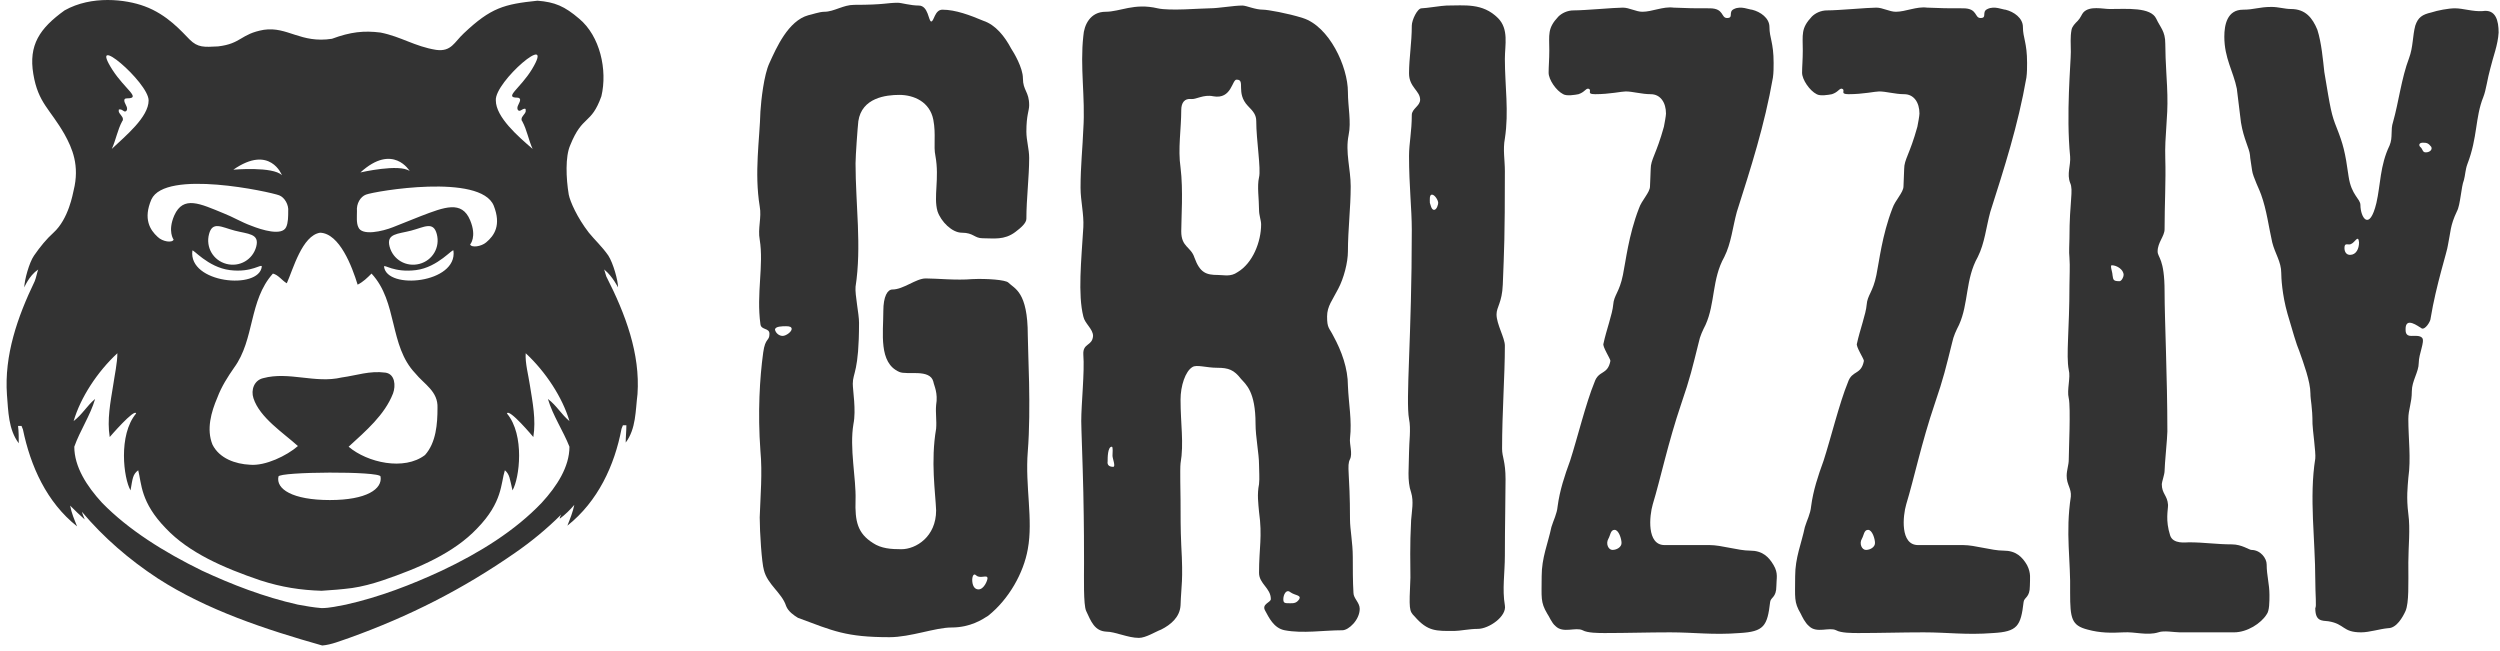
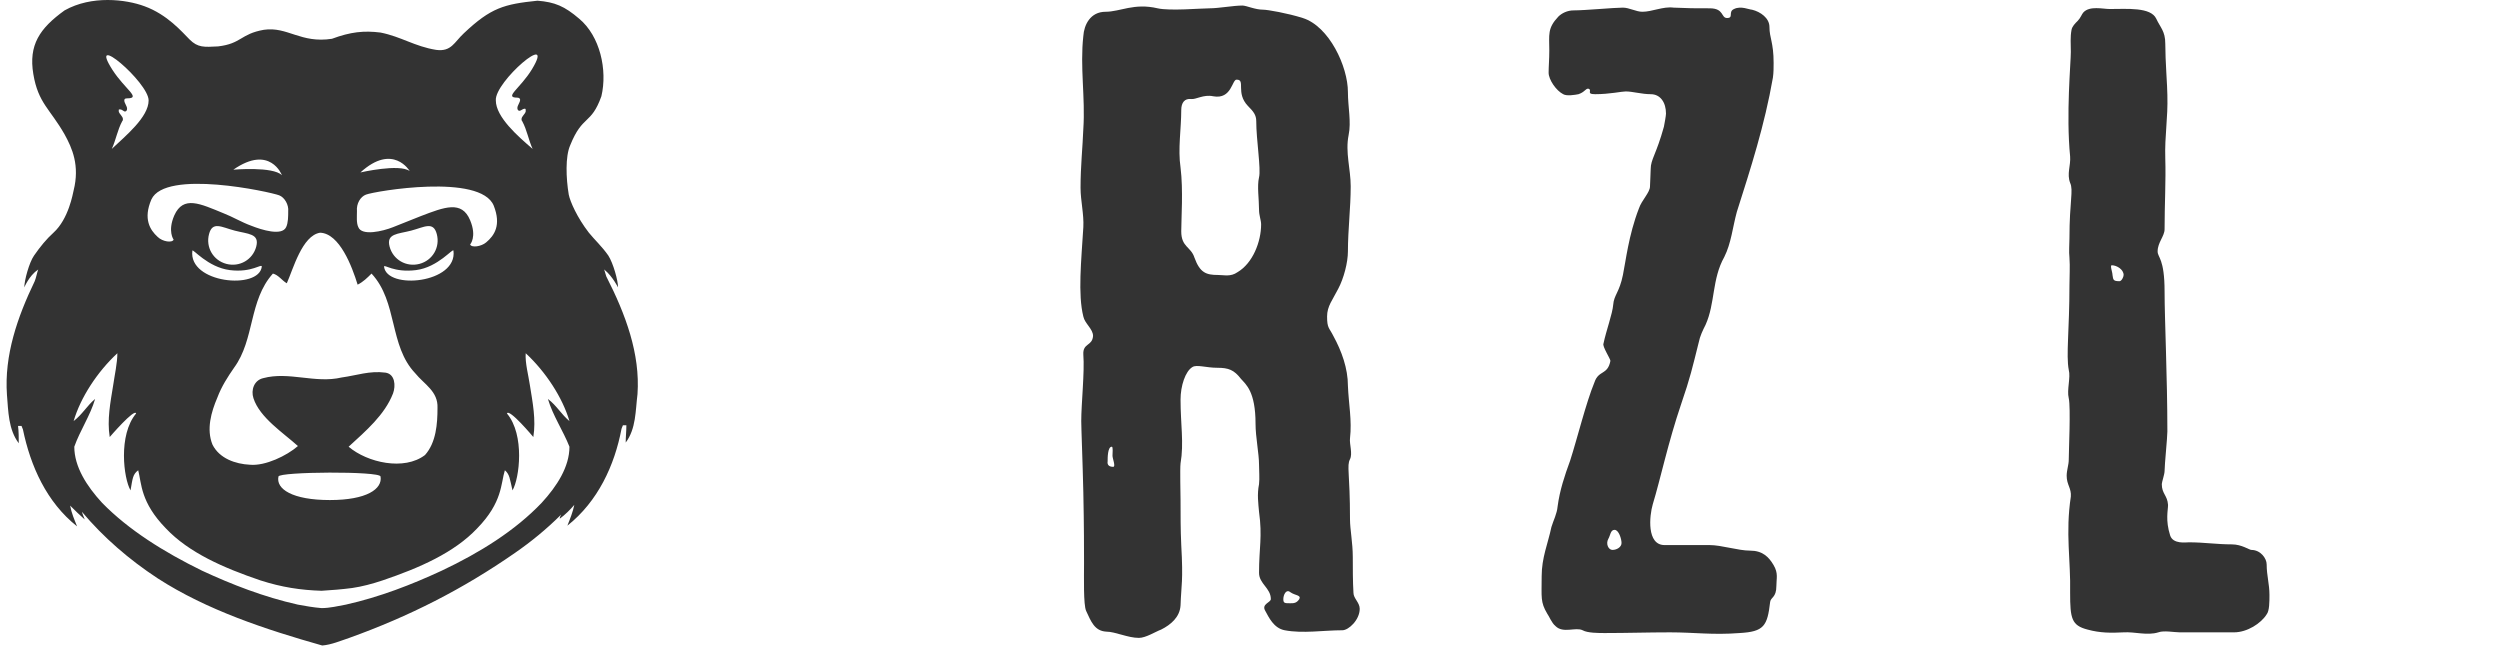
<svg xmlns="http://www.w3.org/2000/svg" width="96" height="25" viewBox="0 0 96 25" fill="none">
-   <path d="M29.2 17.314C29.093 15.825 29.173 14.521 29.307 13.537C29.387 12.952 29.547 13.112 29.547 12.819C29.547 12.58 29.227 12.686 29.2 12.447C29.04 11.277 29.333 10.186 29.173 9.202C29.093 8.777 29.253 8.351 29.173 7.926C28.96 6.622 29.173 5.346 29.2 4.282C29.227 3.856 29.333 2.872 29.547 2.42C29.813 1.835 30.267 0.798 31.04 0.585C31.173 0.559 31.467 0.452 31.653 0.452C32.027 0.452 32.373 0.186 32.8 0.186C33.973 0.186 34.053 0.106 34.48 0.106C34.613 0.106 34.96 0.213 35.28 0.213C35.653 0.213 35.653 0.825 35.76 0.825C35.867 0.825 35.893 0.372 36.187 0.372C36.693 0.372 37.253 0.585 37.76 0.798C38.24 0.958 38.587 1.41 38.827 1.862C38.933 2.021 39.28 2.606 39.28 3.005C39.28 3.484 39.52 3.511 39.52 4.043C39.52 4.255 39.413 4.415 39.413 5.053C39.413 5.399 39.52 5.718 39.52 6.064C39.52 6.809 39.413 7.633 39.413 8.404C39.413 8.564 39.2 8.75 38.987 8.91C38.56 9.229 38.16 9.149 37.733 9.149C37.413 9.149 37.387 8.936 36.933 8.936C36.56 8.936 36.133 8.511 36 8.112C35.84 7.553 36.08 6.862 35.92 5.984C35.84 5.612 35.947 5.16 35.84 4.601C35.707 3.91 35.093 3.644 34.533 3.644C34.027 3.644 33.093 3.75 32.96 4.654C32.933 4.894 32.853 5.984 32.853 6.277C32.853 7.846 33.093 9.468 32.853 11.011C32.827 11.33 32.987 12.048 32.987 12.394C32.987 14.282 32.747 14.309 32.747 14.734C32.747 15 32.88 15.745 32.773 16.277C32.613 17.207 32.88 18.378 32.853 19.202C32.827 20.027 32.933 20.479 33.52 20.851C33.84 21.064 34.213 21.09 34.613 21.09C35.173 21.09 35.947 20.612 35.947 19.601C35.92 18.91 35.733 17.713 35.947 16.463C35.973 16.144 35.92 15.851 35.947 15.559C36.027 15.08 35.867 14.814 35.84 14.654C35.707 14.149 34.827 14.415 34.533 14.282C33.733 13.936 33.92 12.793 33.92 11.942C33.92 11.383 34.08 11.117 34.267 11.117C34.693 11.117 35.173 10.692 35.547 10.692C35.973 10.692 36.72 10.771 37.333 10.718C37.893 10.692 38.613 10.745 38.72 10.851C38.96 11.091 39.467 11.197 39.467 12.872C39.467 13.457 39.6 15.665 39.467 17.34C39.36 18.67 39.68 19.947 39.467 21.09C39.307 21.995 38.747 23.005 37.947 23.644C37.733 23.777 37.28 24.096 36.533 24.096C35.92 24.096 34.96 24.468 34.16 24.468C32.48 24.468 32 24.229 30.64 23.724C30.507 23.644 30.267 23.484 30.187 23.271C30.027 22.766 29.467 22.447 29.333 21.888C29.253 21.622 29.173 20.452 29.173 19.867C29.2 19.043 29.28 18.165 29.2 17.314ZM30.053 12.899C30.187 12.899 30.4 12.739 30.4 12.633C30.4 12.553 30.32 12.527 30.187 12.527C30.053 12.527 29.76 12.527 29.76 12.66C29.787 12.793 29.92 12.899 30.053 12.899ZM37.573 22.633C37.787 22.633 37.92 22.287 37.92 22.207C37.92 22.048 37.653 22.234 37.493 22.101C37.36 21.968 37.333 22.207 37.333 22.261C37.333 22.474 37.413 22.633 37.573 22.633Z" fill="#333333" />
  <path d="M41.707 23.458C41.6 23.218 41.627 22.181 41.627 21.622C41.627 21.144 41.627 20.186 41.6 18.91C41.573 17.713 41.52 16.436 41.52 16.17C41.52 15.505 41.653 14.282 41.6 13.617C41.573 13.165 41.947 13.298 41.973 12.899C41.973 12.633 41.653 12.42 41.6 12.154C41.387 11.303 41.52 10.027 41.6 8.724C41.627 8.218 41.493 7.713 41.493 7.208C41.493 6.383 41.573 5.665 41.6 4.947C41.68 3.75 41.467 2.58 41.6 1.383C41.627 0.958 41.867 0.452 42.453 0.452C43.013 0.452 43.547 0.107 44.453 0.319C44.907 0.426 46.133 0.319 46.453 0.319C46.8 0.319 47.36 0.213 47.707 0.213C47.867 0.213 48.187 0.372 48.507 0.372C48.667 0.372 49.44 0.505 50.027 0.692C51.04 1.011 51.76 2.553 51.76 3.537C51.76 4.096 51.893 4.681 51.787 5.186C51.653 5.851 51.867 6.489 51.867 7.154C51.867 7.979 51.76 8.83 51.76 9.654C51.76 10.08 51.6 10.692 51.387 11.091C51.173 11.516 50.96 11.755 50.96 12.154C50.96 12.607 51.04 12.58 51.2 12.899C51.52 13.484 51.76 14.149 51.76 14.814C51.787 15.505 51.92 16.144 51.84 16.835C51.813 17.048 51.947 17.42 51.84 17.633C51.707 17.899 51.84 18.138 51.84 19.947C51.84 20.319 51.947 20.851 51.947 21.383C51.947 21.809 51.947 22.341 51.973 22.766C51.973 22.979 52.213 23.138 52.213 23.378C52.213 23.803 51.787 24.202 51.547 24.202C50.827 24.202 50.027 24.335 49.333 24.202C48.907 24.122 48.72 23.697 48.587 23.458C48.427 23.192 48.8 23.138 48.8 23.005C48.8 22.58 48.347 22.42 48.347 21.995C48.347 21.037 48.48 20.612 48.347 19.654C48.32 19.335 48.267 18.989 48.347 18.591C48.373 18.351 48.347 18.085 48.347 17.846C48.347 17.42 48.213 16.782 48.213 16.277C48.213 15.027 47.84 14.761 47.653 14.548C47.387 14.202 47.173 14.123 46.747 14.123C46.32 14.123 45.947 13.989 45.787 14.096C45.52 14.255 45.333 14.814 45.333 15.346C45.333 16.277 45.467 17.021 45.333 17.793C45.307 18.005 45.333 18.989 45.333 19.202C45.333 19.787 45.333 20.346 45.36 20.931C45.44 22.341 45.36 22.447 45.333 23.245C45.307 23.697 44.96 23.989 44.587 24.176C44.373 24.255 44 24.495 43.733 24.495C43.307 24.495 42.827 24.255 42.48 24.255C42.027 24.229 41.893 23.857 41.707 23.458ZM42.747 17.926C42.853 17.926 42.72 17.607 42.72 17.5C42.72 17.394 42.747 17.154 42.693 17.154C42.533 17.154 42.533 17.58 42.533 17.713C42.507 17.872 42.613 17.926 42.747 17.926ZM46.587 3.697C46.213 3.617 45.92 3.83 45.733 3.803C45.493 3.777 45.36 3.936 45.36 4.229C45.36 4.947 45.227 5.718 45.333 6.436C45.44 7.287 45.36 8.404 45.36 8.883C45.36 9.495 45.733 9.468 45.867 9.894C46.08 10.479 46.32 10.559 46.773 10.559C47.013 10.559 47.253 10.638 47.52 10.452C48.107 10.107 48.427 9.282 48.427 8.617C48.427 8.458 48.347 8.271 48.347 8.059C48.347 7.633 48.267 7.154 48.347 6.809C48.427 6.489 48.24 5.372 48.24 4.654C48.24 4.415 48.133 4.282 47.92 4.069C47.44 3.564 47.84 3.059 47.493 3.059C47.307 3.032 47.307 3.83 46.587 3.697ZM49.547 23.165C49.68 23.165 49.787 23.165 49.893 23.005C49.973 22.846 49.733 22.872 49.547 22.739C49.387 22.607 49.28 22.846 49.28 23.005C49.28 23.165 49.333 23.165 49.547 23.165Z" fill="#333333" />
-   <path d="M54.107 17.367C54.107 16.995 54.187 16.463 54.107 16.09C53.973 15.346 54.213 12.926 54.213 8.83C54.213 8.005 54.107 7.154 54.107 5.984C54.107 5.505 54.213 5.053 54.213 4.415C54.213 4.176 54.533 4.069 54.533 3.83C54.533 3.484 54.107 3.351 54.107 2.819C54.107 2.234 54.213 1.649 54.213 0.984C54.213 0.771 54.427 0.319 54.587 0.319C54.747 0.319 55.387 0.213 55.547 0.213C56.24 0.213 56.933 0.107 57.52 0.692C57.947 1.117 57.787 1.729 57.787 2.261C57.787 3.298 57.947 4.282 57.787 5.319C57.707 5.745 57.787 6.144 57.787 6.569C57.787 9.149 57.76 9.575 57.707 10.931C57.68 11.623 57.467 11.782 57.467 12.075C57.467 12.447 57.787 12.979 57.787 13.271C57.787 14.442 57.68 15.825 57.68 17.234C57.68 17.553 57.813 17.713 57.813 18.404C57.813 19.122 57.787 20.186 57.787 21.33C57.787 21.995 57.68 22.633 57.787 23.245C57.867 23.67 57.173 24.149 56.747 24.149C56.427 24.149 56.053 24.229 55.84 24.229C55.147 24.229 54.827 24.255 54.32 23.67C54.107 23.458 54.107 23.404 54.16 22.181C54.16 21.676 54.133 20.984 54.187 19.974C54.213 19.628 54.293 19.255 54.187 18.91C54.027 18.458 54.107 17.926 54.107 17.367ZM55.067 8.059C55.173 8.059 55.227 7.846 55.227 7.793C55.227 7.686 55.093 7.474 54.987 7.474C54.88 7.474 54.907 7.686 54.907 7.793C54.933 7.846 54.96 8.059 55.067 8.059Z" fill="#333333" />
  <path d="M59.413 23.564C59.147 23.112 59.2 22.952 59.2 22.128C59.2 21.41 59.44 20.878 59.574 20.239C59.654 19.974 59.787 19.734 59.813 19.442C59.894 18.83 60.08 18.271 60.294 17.686C60.56 16.862 60.907 15.452 61.227 14.681C61.387 14.202 61.733 14.415 61.84 13.857C61.84 13.777 61.52 13.298 61.574 13.192C61.68 12.686 61.92 12.048 61.947 11.702C61.974 11.33 62.187 11.224 62.32 10.559C62.427 10.053 62.533 9.043 62.934 8.005C63.04 7.686 63.36 7.394 63.36 7.154C63.36 6.995 63.387 6.676 63.387 6.49C63.387 6.117 63.6 5.931 63.894 4.867C63.92 4.734 63.974 4.442 63.974 4.362C63.974 3.936 63.76 3.617 63.387 3.617C63.04 3.617 62.694 3.511 62.427 3.511C62.267 3.511 61.813 3.617 61.254 3.617C60.88 3.617 61.173 3.458 60.987 3.404C60.88 3.404 60.853 3.537 60.614 3.617C60.48 3.644 60.16 3.697 60.027 3.617C59.76 3.484 59.467 3.059 59.467 2.793C59.467 2.553 59.493 2.287 59.493 1.942C59.493 1.33 59.413 1.091 59.84 0.638C59.974 0.505 60.187 0.399 60.427 0.399C60.88 0.399 61.974 0.293 62.32 0.293C62.56 0.293 62.827 0.452 63.067 0.452C63.44 0.452 63.867 0.24 64.267 0.293C64.933 0.319 64.96 0.319 65.653 0.319C66.213 0.319 66.08 0.692 66.32 0.692C66.587 0.692 66.347 0.452 66.587 0.346C66.853 0.213 67.174 0.373 67.28 0.373C67.6 0.452 67.947 0.692 67.947 1.037C67.947 1.463 68.107 1.623 68.107 2.42C68.107 2.58 68.107 2.793 68.08 2.979C67.76 4.814 67.227 6.463 66.694 8.138C66.534 8.724 66.48 9.335 66.213 9.867C65.734 10.718 65.867 11.649 65.493 12.474C65.387 12.686 65.28 12.899 65.227 13.165C64.987 14.123 64.907 14.495 64.56 15.505C64.053 16.995 63.76 18.404 63.467 19.362C63.334 19.814 63.227 20.931 63.92 20.931C64.534 20.931 65.013 20.931 65.653 20.931C66.107 20.931 66.747 21.144 67.2 21.144C67.68 21.144 67.92 21.383 68.107 21.702C68.293 22.021 68.213 22.208 68.213 22.5C68.213 22.952 68 22.926 67.974 23.112C67.867 24.043 67.734 24.256 66.8 24.309C65.76 24.389 65.067 24.282 64.133 24.282C63.28 24.282 62.48 24.309 61.627 24.309C61.387 24.309 60.96 24.309 60.773 24.202C60.507 24.069 60.027 24.335 59.733 24.043C59.574 23.91 59.493 23.67 59.413 23.564ZM61.92 21.117C62.08 21.117 62.267 21.011 62.267 20.851C62.267 20.692 62.16 20.346 62 20.346C61.84 20.346 61.84 20.559 61.76 20.692C61.654 20.878 61.76 21.117 61.92 21.117Z" fill="#333333" />
-   <path d="M69.147 23.564C68.88 23.112 68.934 22.952 68.934 22.128C68.934 21.41 69.174 20.878 69.307 20.239C69.387 19.974 69.52 19.734 69.547 19.442C69.627 18.83 69.814 18.271 70.027 17.686C70.294 16.862 70.64 15.452 70.96 14.681C71.12 14.202 71.467 14.415 71.574 13.857C71.574 13.777 71.254 13.298 71.307 13.192C71.414 12.686 71.654 12.048 71.68 11.702C71.707 11.33 71.92 11.224 72.054 10.559C72.16 10.053 72.267 9.043 72.667 8.005C72.774 7.686 73.094 7.394 73.094 7.154C73.094 6.995 73.12 6.676 73.12 6.49C73.12 6.117 73.334 5.931 73.627 4.867C73.654 4.734 73.707 4.442 73.707 4.362C73.707 3.936 73.494 3.617 73.12 3.617C72.774 3.617 72.427 3.511 72.16 3.511C72 3.511 71.547 3.617 70.987 3.617C70.614 3.617 70.907 3.458 70.72 3.404C70.614 3.404 70.587 3.537 70.347 3.617C70.214 3.644 69.894 3.697 69.76 3.617C69.494 3.484 69.2 3.059 69.2 2.793C69.2 2.553 69.227 2.287 69.227 1.942C69.227 1.33 69.147 1.091 69.574 0.638C69.707 0.505 69.92 0.399 70.16 0.399C70.614 0.399 71.707 0.293 72.054 0.293C72.294 0.293 72.56 0.452 72.8 0.452C73.174 0.452 73.6 0.24 74 0.293C74.667 0.319 74.694 0.319 75.387 0.319C75.947 0.319 75.814 0.692 76.054 0.692C76.32 0.692 76.08 0.452 76.32 0.346C76.587 0.213 76.907 0.373 77.014 0.373C77.334 0.452 77.68 0.692 77.68 1.037C77.68 1.463 77.84 1.623 77.84 2.42C77.84 2.58 77.84 2.793 77.814 2.979C77.494 4.814 76.96 6.463 76.427 8.138C76.267 8.724 76.214 9.335 75.947 9.867C75.467 10.718 75.6 11.649 75.227 12.474C75.12 12.686 75.014 12.899 74.96 13.165C74.72 14.123 74.64 14.495 74.294 15.505C73.787 16.995 73.494 18.404 73.2 19.362C73.067 19.814 72.96 20.931 73.654 20.931C74.267 20.931 74.747 20.931 75.387 20.931C75.84 20.931 76.48 21.144 76.934 21.144C77.414 21.144 77.654 21.383 77.84 21.702C78 22.021 77.947 22.208 77.947 22.5C77.947 22.952 77.734 22.926 77.707 23.112C77.6 24.043 77.467 24.256 76.534 24.309C75.494 24.389 74.8 24.282 73.867 24.282C73.014 24.282 72.214 24.309 71.36 24.309C71.12 24.309 70.694 24.309 70.507 24.202C70.24 24.069 69.76 24.335 69.467 24.043C69.307 23.91 69.2 23.67 69.147 23.564ZM71.654 21.117C71.814 21.117 72 21.011 72 20.851C72 20.692 71.894 20.346 71.734 20.346C71.574 20.346 71.574 20.559 71.494 20.692C71.387 20.878 71.494 21.117 71.654 21.117Z" fill="#333333" />
  <path d="M79.52 19.069C79.547 18.75 79.36 18.617 79.36 18.271C79.36 18.058 79.44 17.846 79.44 17.66C79.44 17.34 79.52 15.638 79.44 15.293C79.36 14.973 79.52 14.495 79.44 14.202C79.333 13.644 79.467 12.66 79.467 10.957C79.467 10.612 79.493 10.239 79.467 9.894C79.44 9.654 79.467 9.388 79.467 9.149C79.467 7.713 79.627 7.314 79.493 7.021C79.36 6.676 79.52 6.356 79.493 6.011C79.333 4.388 79.52 2.42 79.52 1.995C79.52 1.676 79.493 1.436 79.547 1.144C79.573 1.011 79.68 0.904 79.787 0.798C79.893 0.691 79.947 0.532 80 0.479C80.24 0.213 80.747 0.346 81.013 0.346C81.68 0.346 82.587 0.266 82.8 0.718C82.96 1.064 83.147 1.197 83.147 1.676C83.147 2.34 83.227 3.324 83.227 3.644C83.253 4.574 83.12 5.186 83.147 6.09C83.173 6.941 83.12 7.846 83.12 8.803C83.12 9.069 82.853 9.309 82.853 9.654C82.853 9.894 83.12 9.92 83.12 11.197C83.12 12.261 83.227 14.468 83.227 16.569C83.227 16.808 83.12 17.846 83.12 18.085C83.12 18.218 83.013 18.511 83.013 18.59C83.013 18.963 83.227 19.016 83.253 19.388C83.253 19.601 83.147 19.973 83.333 20.558C83.44 20.904 83.947 20.825 84.053 20.825C84.64 20.825 85.12 20.904 85.707 20.904C86.08 20.904 86.373 21.117 86.453 21.117C86.8 21.117 87.04 21.436 87.04 21.675C87.04 22.101 87.147 22.42 87.147 22.846C87.147 23.112 87.147 23.457 87.04 23.59C86.827 23.936 86.293 24.282 85.787 24.282C84.933 24.282 84.587 24.282 83.707 24.282C83.493 24.282 83.093 24.202 82.88 24.282C82.453 24.415 81.973 24.255 81.547 24.282C81.067 24.308 80.64 24.308 80.16 24.175C79.547 24.016 79.493 23.75 79.493 22.766C79.52 21.516 79.307 20.479 79.52 19.069ZM81.387 10.798C81.467 10.798 81.547 10.638 81.547 10.559C81.547 10.346 81.28 10.186 81.093 10.186C81.013 10.186 81.12 10.452 81.12 10.559C81.147 10.745 81.147 10.798 81.387 10.798Z" fill="#333333" />
-   <path d="M88.907 22.261C88.907 20.745 88.667 19.096 88.907 17.607C88.934 17.394 88.8 16.463 88.8 16.277C88.8 15.612 88.72 15.373 88.72 15.107C88.72 14.654 88.454 13.936 88.294 13.484C88.187 13.245 88.027 12.686 87.84 12.048C87.627 11.303 87.6 10.639 87.6 10.479C87.6 10.053 87.36 9.734 87.254 9.309C87.12 8.724 87.04 8.059 86.827 7.474C86.8 7.367 86.507 6.782 86.48 6.543C86.454 6.33 86.4 6.064 86.4 5.958C86.374 5.692 86.16 5.346 86.054 4.708L85.894 3.404C85.76 2.74 85.414 2.234 85.414 1.41C85.414 0.958 85.52 0.372 86.134 0.372C86.56 0.372 86.747 0.266 87.227 0.266C87.494 0.266 87.734 0.346 87.974 0.346C88.534 0.346 88.8 0.692 88.987 1.144C89.147 1.649 89.2 2.287 89.254 2.766C89.494 4.202 89.52 4.388 89.734 4.92C89.974 5.532 90.054 5.825 90.187 6.782C90.294 7.5 90.64 7.633 90.64 7.872C90.64 8.351 90.987 8.91 91.254 7.793C91.414 7.101 91.387 6.357 91.76 5.585C91.894 5.266 91.787 5 91.894 4.681C92.107 3.936 92.214 3.005 92.507 2.234C92.667 1.809 92.64 1.383 92.747 0.984C92.854 0.665 93.014 0.559 93.36 0.479C93.6 0.399 94.027 0.319 94.267 0.319C94.587 0.319 94.96 0.452 95.334 0.426C95.84 0.346 95.947 0.798 95.947 1.25C95.92 1.729 95.734 2.181 95.627 2.633C95.52 3.005 95.467 3.458 95.36 3.724C95.04 4.521 95.147 5.266 94.747 6.303C94.667 6.516 94.667 6.729 94.614 6.915C94.507 7.181 94.48 7.872 94.347 8.112C94.08 8.67 94.107 8.91 94 9.415C93.974 9.654 93.547 10.931 93.334 12.234C93.334 12.341 93.12 12.686 92.987 12.607C92.854 12.527 92.374 12.154 92.374 12.633C92.374 12.739 92.374 12.899 92.587 12.899C92.72 12.899 92.934 12.873 93.014 12.979C93.12 13.112 92.88 13.591 92.88 13.936C92.88 14.282 92.614 14.628 92.614 15.027C92.614 15.479 92.48 15.718 92.48 16.091C92.48 16.835 92.587 17.607 92.48 18.351C92.454 18.697 92.4 19.096 92.48 19.734C92.56 20.319 92.48 21.011 92.48 21.596C92.48 22.447 92.507 23.139 92.374 23.458C92.267 23.697 92.027 24.122 91.707 24.122C91.387 24.149 90.987 24.282 90.667 24.282C89.947 24.282 90.054 23.963 89.414 23.857C89.147 23.83 88.907 23.857 88.907 23.351C88.96 23.298 88.907 22.846 88.907 22.261ZM90.294 9.362C90.187 9.442 90.027 9.282 90.027 9.521C90.027 9.681 90.107 9.787 90.24 9.787C90.48 9.787 90.587 9.548 90.587 9.309C90.56 8.99 90.427 9.309 90.294 9.362ZM93.147 5.851C93.307 5.851 93.414 5.745 93.36 5.638C93.254 5.505 93.2 5.479 93.04 5.479C92.88 5.479 92.88 5.585 92.934 5.638C93.04 5.718 93.014 5.851 93.147 5.851Z" fill="#333333" />
  <path d="M23.28 10.612C23.253 10.532 23.227 10.425 23.2 10.346L23.227 10.372C23.52 10.612 23.733 11.037 23.733 11.037C23.733 10.771 23.547 10.106 23.36 9.814C23.12 9.468 22.827 9.202 22.613 8.936C22.16 8.351 21.893 7.739 21.84 7.473C21.733 6.835 21.707 6.011 21.893 5.585C22.373 4.388 22.693 4.814 23.093 3.697C23.333 2.686 23.04 1.383 22.24 0.718C21.68 0.239 21.307 0.08 20.64 0.027C19.36 0.16 18.853 0.293 17.813 1.277C17.44 1.622 17.333 1.995 16.747 1.915C15.92 1.782 15.413 1.41 14.613 1.25C13.973 1.17 13.467 1.223 12.747 1.489C11.547 1.676 11.04 1.011 10.133 1.144C9.227 1.303 9.28 1.676 8.373 1.782C7.84 1.809 7.6 1.835 7.28 1.516C6.987 1.223 6.427 0.559 5.547 0.239C4.827 -0.027 3.52 -0.186 2.48 0.399C1.52 1.09 1.093 1.729 1.28 2.846C1.467 3.963 1.92 4.176 2.48 5.16C2.773 5.691 3.067 6.356 2.827 7.314C2.8 7.42 2.64 8.404 2.053 8.936C1.787 9.176 1.547 9.468 1.307 9.814C1.12 10.08 0.933 10.771 0.933 11.037C0.933 11.037 1.12 10.585 1.44 10.372L1.467 10.346C1.413 10.505 1.387 10.665 1.333 10.798C0.667 12.181 0.16 13.644 0.267 15.16C0.32 15.798 0.32 16.489 0.72 17.021C0.72 16.808 0.72 16.569 0.693 16.356H0.827C0.853 16.41 0.853 16.436 0.88 16.489C1.173 17.899 1.787 19.282 2.96 20.213C2.853 19.947 2.747 19.707 2.693 19.415C2.88 19.601 3.067 19.787 3.253 19.947C3.227 19.867 3.173 19.761 3.147 19.654C3.973 20.638 4.96 21.489 6.053 22.207C7.947 23.431 10.213 24.175 12.373 24.787C12.72 24.761 13.093 24.601 13.413 24.495C15.707 23.67 17.76 22.633 19.787 21.223C20.4 20.798 20.987 20.319 21.547 19.761C21.52 19.814 21.493 19.867 21.493 19.92C21.707 19.761 21.893 19.575 22.053 19.388C22 19.654 21.893 19.92 21.787 20.186C22.96 19.255 23.6 17.872 23.867 16.463C23.893 16.41 23.893 16.383 23.92 16.33H24.053C24.053 16.543 24.027 16.782 24.027 16.995C24.427 16.463 24.4 15.771 24.48 15.133C24.587 13.59 24.027 12.075 23.28 10.612ZM20.427 2.66C19.973 3.404 19.333 3.75 19.867 3.75C19.92 3.75 19.973 3.777 19.973 3.83C19.973 3.936 19.867 4.043 19.867 4.149C19.867 4.202 19.893 4.255 19.947 4.255C20 4.255 20.08 4.176 20.133 4.176H20.16C20.187 4.176 20.187 4.202 20.187 4.229C20.187 4.255 20.187 4.255 20.187 4.282C20.16 4.388 20.027 4.468 20.027 4.574C20.027 4.601 20.027 4.628 20.053 4.654C20.24 5 20.293 5.372 20.453 5.718C19.893 5.239 19.04 4.495 19.04 3.856C18.987 3.138 21.36 1.117 20.427 2.66ZM15.733 6.569C15.333 6.277 13.84 6.622 13.84 6.622C15.093 5.479 15.733 6.569 15.733 6.569ZM14.053 7.473C14.4 7.34 18.453 6.649 18.96 7.899C19.253 8.644 18.987 9.043 18.667 9.309C18.48 9.468 18.107 9.521 18.053 9.388C18.053 9.388 18.32 9.096 18.053 8.457C17.733 7.686 17.067 7.952 16.16 8.298C15.813 8.431 15.44 8.59 15.093 8.723C14.693 8.883 13.893 9.069 13.76 8.723C13.68 8.564 13.707 8.298 13.707 8.112C13.68 7.819 13.84 7.553 14.053 7.473ZM15.973 10.372C16.827 10.266 17.413 9.495 17.413 9.628C17.573 10.878 14.853 11.144 14.747 10.239C14.747 10.133 15.12 10.479 15.973 10.372ZM15.787 8.856C16.293 8.723 16.64 8.484 16.773 8.989C16.907 9.495 16.613 10 16.107 10.133C15.6 10.266 15.093 9.973 14.96 9.468C14.827 8.963 15.28 8.989 15.787 8.856ZM12.293 8.936C13.04 8.963 13.52 10.239 13.733 10.931C13.947 10.825 14.107 10.665 14.267 10.505C15.28 11.596 14.933 13.271 15.947 14.335C16.293 14.761 16.827 15.027 16.8 15.665C16.8 16.277 16.747 16.995 16.32 17.473C15.52 18.085 14.107 17.766 13.387 17.154C14.053 16.543 14.773 15.931 15.093 15.106C15.2 14.814 15.173 14.362 14.8 14.309C14.187 14.229 13.707 14.415 13.12 14.495C12.107 14.734 11.093 14.255 10.107 14.521C9.76 14.601 9.627 14.973 9.733 15.293C9.973 16.037 10.88 16.622 11.44 17.128C11.013 17.5 10.187 17.899 9.6 17.846C9.04 17.819 8.427 17.606 8.16 17.075C7.92 16.489 8.107 15.825 8.347 15.266C8.507 14.84 8.747 14.468 8.987 14.122C9.787 13.032 9.547 11.543 10.48 10.505C10.693 10.559 10.827 10.771 11.013 10.878C11.253 10.346 11.6 9.043 12.293 8.936ZM12.667 19.202C11.227 19.202 10.587 18.777 10.693 18.298C10.72 18.112 14.587 18.085 14.613 18.298C14.693 18.777 14.08 19.202 12.667 19.202ZM8.827 10.372C9.68 10.479 10.053 10.106 10.053 10.239C9.947 11.144 7.227 10.878 7.387 9.628C7.387 9.521 7.973 10.266 8.827 10.372ZM8.027 8.989C8.16 8.484 8.507 8.723 9.013 8.856C9.52 8.989 9.973 8.963 9.84 9.468C9.707 9.973 9.2 10.266 8.693 10.133C8.187 10 7.893 9.495 8.027 8.989ZM10.827 6.729C10.48 6.383 8.96 6.516 8.96 6.516C10.373 5.532 10.827 6.729 10.827 6.729ZM10.72 7.5C10.933 7.58 11.093 7.872 11.067 8.112C11.067 8.298 11.067 8.564 10.987 8.723C10.827 9.069 10.053 8.83 9.653 8.67C9.28 8.537 8.933 8.324 8.587 8.191C7.68 7.819 7.04 7.5 6.693 8.271C6.427 8.883 6.667 9.202 6.667 9.202C6.613 9.335 6.24 9.282 6.053 9.096C5.76 8.83 5.493 8.404 5.813 7.66C6.347 6.489 10.373 7.367 10.72 7.5ZM5.707 3.856C5.707 4.495 4.827 5.213 4.293 5.718C4.453 5.372 4.507 5 4.693 4.654C4.72 4.628 4.72 4.601 4.72 4.574C4.72 4.468 4.587 4.388 4.56 4.282C4.56 4.282 4.56 4.255 4.56 4.229C4.56 4.202 4.56 4.202 4.587 4.202H4.613C4.693 4.202 4.747 4.282 4.8 4.282C4.853 4.282 4.88 4.229 4.88 4.176C4.88 4.069 4.773 3.963 4.773 3.856C4.773 3.803 4.8 3.777 4.88 3.777C5.44 3.777 4.8 3.431 4.32 2.686C3.333 1.144 5.707 3.165 5.707 3.856ZM21.867 17.154C21.867 17.925 21.387 18.67 20.8 19.308C19.787 20.372 18.427 21.223 16.96 21.915C15.813 22.447 14.587 22.925 13.28 23.218C12.987 23.271 12.667 23.351 12.347 23.351C12.027 23.325 11.733 23.271 11.44 23.218C10.133 22.925 8.907 22.447 7.76 21.915C6.293 21.197 4.933 20.346 3.92 19.308C3.333 18.67 2.853 17.925 2.853 17.154C3.067 16.543 3.467 15.957 3.653 15.319C3.333 15.585 3.173 15.904 2.827 16.17C3.093 15.266 3.733 14.282 4.507 13.564C4.507 13.936 4.4 14.415 4.347 14.787C4.24 15.452 4.107 16.117 4.213 16.782C4.213 16.782 5.173 15.665 5.227 15.878C4.533 16.702 4.747 18.378 5.013 18.83C5.093 18.378 5.093 18.218 5.307 18.058C5.44 18.564 5.387 19.282 6.373 20.293C7.253 21.223 8.587 21.808 10 22.287C10.827 22.553 11.547 22.66 12.347 22.686C12.747 22.66 13.12 22.633 13.52 22.58C13.893 22.527 14.293 22.42 14.693 22.287C16.107 21.808 17.44 21.223 18.32 20.293C19.307 19.282 19.227 18.564 19.387 18.058C19.573 18.218 19.573 18.378 19.68 18.83C19.947 18.378 20.16 16.702 19.467 15.878C19.547 15.665 20.48 16.782 20.48 16.782C20.587 16.117 20.453 15.452 20.347 14.787C20.293 14.415 20.16 13.936 20.187 13.564C20.96 14.282 21.6 15.266 21.867 16.17C21.547 15.904 21.387 15.585 21.04 15.319C21.227 15.957 21.627 16.543 21.867 17.154Z" fill="#333333" />
</svg>